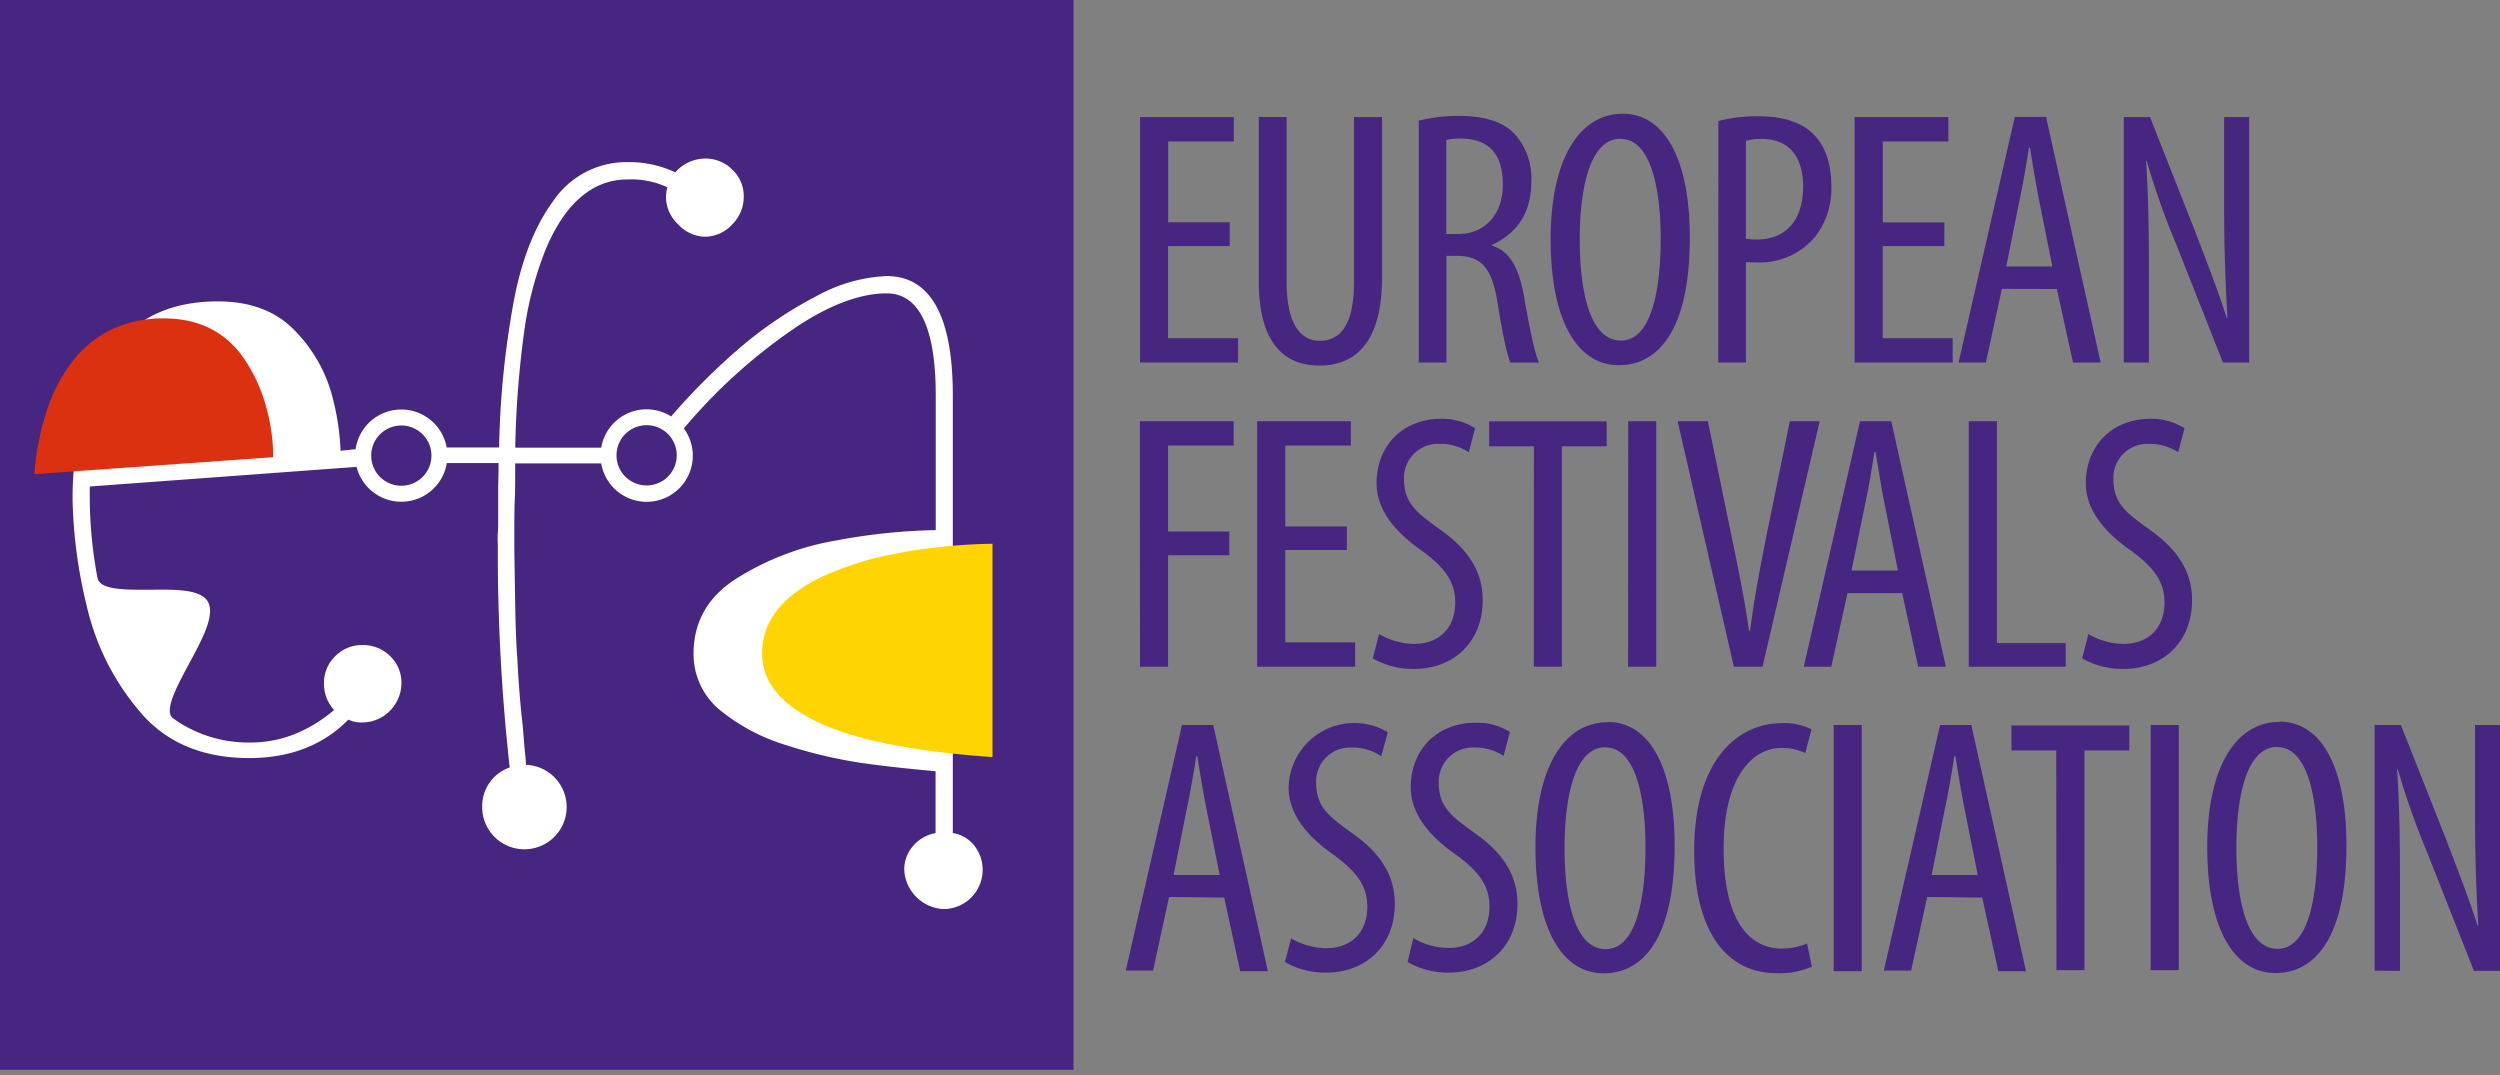
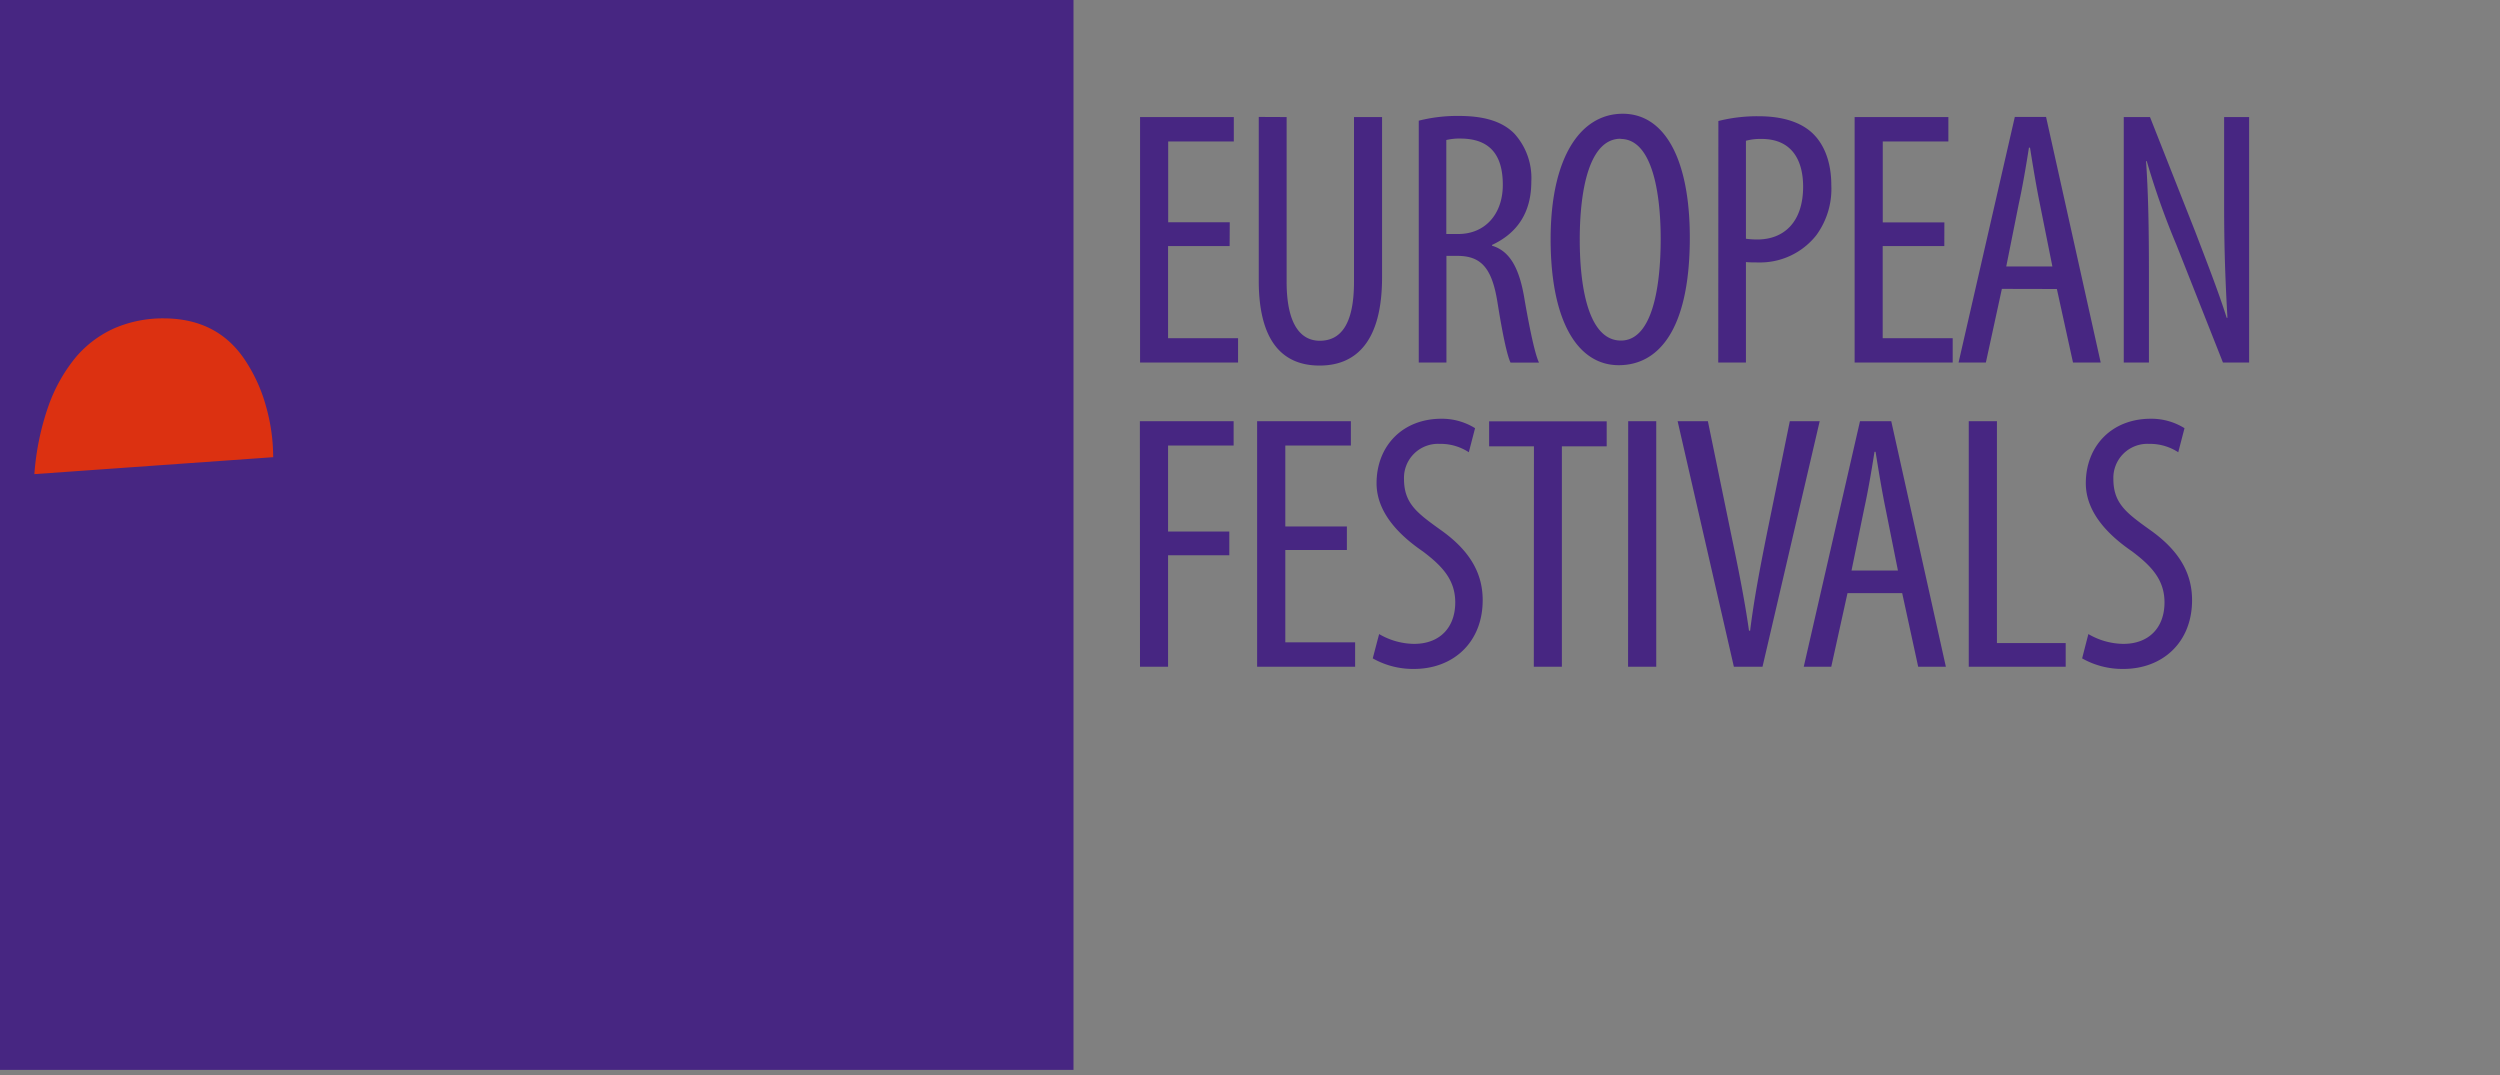
<svg xmlns="http://www.w3.org/2000/svg" id="Layer_1" data-name="Layer 1" width="400" height="172" viewBox="0 0 400 172">
  <rect x="0" y="0" width="400" height="172" fill="#808080" stroke="none" />
  <defs>
    <style>.cls-1{fill:#472682;}.cls-2{fill:#fff;}.cls-3{fill:#dc3111;}.cls-4{fill:#ffd400;}</style>
  </defs>
  <title>Cistermusica2019-LogosApoios-Artboard 2</title>
  <rect class="cls-1" width="171.76" height="171.18" />
-   <path class="cls-1" d="M384,155.34V141.75c0-8.39-.12-13.41-.47-18.65h.12a126.73,126.73,0,0,0,4.72,13.35l7.46,18.89H400V116h-4v14c0,6.83.17,11.9.52,18.08h-.11c-1.35-4.26-3.39-9.45-5-13.7L384.14,116h-4.2v39.3Zm-19.65-35.8c5.07,0,6.41,8.69,6.41,16,0,7.7-1.34,16.27-6.35,16.27s-6.59-8.05-6.59-16.15,1.58-16.15,6.53-16.15m.35-4c-6.82,0-11.54,7-11.54,20,0,13.24,4.37,20.17,10.9,20.17,6.36,0,11.37-5.65,11.37-20.4,0-12.54-4-19.82-10.73-19.82m-20.59,39.76h4.49V116h-4.49Zm-15.08,0h4.48V120.07h7.18v-4H321.83v4H329ZM309.06,140l2-10c.58-2.63,1.17-6,1.63-9h.18c.46,2.91,1,6.18,1.57,9l2,10Zm8.1,3.61,2.57,11.78h4.43L315.41,116h-5l-9,39.3h4.37l2.57-11.78Zm-23.77,11.78h4.49V116h-4.49Zm-4.26-4.43a10.44,10.44,0,0,1-4.08.81c-4.84,0-9.27-4-9.27-16s5-16.09,9.15-16.09a8.43,8.43,0,0,1,3.91.81l1-3.78a9.44,9.44,0,0,0-4.84-1c-6.24,0-13.93,5-13.93,20.47,0,13.35,5.54,19.53,13.17,19.53a12.88,12.88,0,0,0,5.66-1.05Zm-32.27-31.37c5.08,0,6.42,8.69,6.42,16,0,7.7-1.34,16.27-6.36,16.27s-6.59-8.05-6.59-16.15,1.58-16.15,6.53-16.15m.35-4c-6.82,0-11.54,7-11.54,20,0,13.24,4.37,20.17,10.9,20.17,6.36,0,11.37-5.65,11.37-20.4,0-12.54-4-19.82-10.73-19.82m-32,38.42a13.09,13.09,0,0,0,6.59,1.69c6.29,0,11-4.26,11-11,0-4.37-2.1-8-6.82-11.31-3.74-2.68-5.78-4.2-5.78-8.1a5.44,5.44,0,0,1,5.72-5.6,8.2,8.2,0,0,1,4.66,1.34l1-3.85a10,10,0,0,0-5.48-1.46c-6.24,0-10.38,4.38-10.38,10.32,0,5.08,4.26,8.75,7.41,10.91,3.09,2.33,5.19,4.54,5.19,8.16,0,4-2.45,6.64-6.59,6.64a11.29,11.29,0,0,1-5.6-1.57Zm-19.63,0a13.09,13.09,0,0,0,6.59,1.69c6.3,0,11-4.26,11-11,0-4.37-2.1-8-6.82-11.31-3.73-2.68-5.77-4.2-5.77-8.1a5.43,5.43,0,0,1,5.71-5.6A8.2,8.2,0,0,1,221,121l1.05-3.85A10.51,10.51,0,0,0,206.18,126c0,5.08,4.25,8.75,7.4,10.91,3.09,2.33,5.19,4.54,5.19,8.16,0,4-2.45,6.64-6.59,6.64a11.35,11.35,0,0,1-5.6-1.57ZM187.77,140l2-10c.58-2.63,1.16-6,1.63-9h.17c.47,2.91,1,6.18,1.58,9l2,10Zm8.1,3.61,2.56,11.78h4.43L194.12,116h-5l-9,39.3h4.37l2.56-11.78Z" />
  <path class="cls-1" d="M333.14,105.34a13.09,13.09,0,0,0,6.59,1.69c6.3,0,11-4.26,11-11,0-4.37-2.1-8-6.82-11.31-3.73-2.68-5.77-4.2-5.77-8.1a5.44,5.44,0,0,1,5.71-5.6,8.26,8.26,0,0,1,4.67,1.34l1-3.85A10,10,0,0,0,344.11,67c-6.24,0-10.38,4.37-10.38,10.32,0,5.07,4.25,8.74,7.4,10.9,3.09,2.33,5.19,4.54,5.19,8.16,0,4-2.45,6.64-6.59,6.64a11.28,11.28,0,0,1-5.59-1.57ZM315,106.68h15.51v-3.79h-11V67.39H315ZM296.24,91.29l2.05-10c.58-2.62,1.16-6,1.63-9h.17c.47,2.92,1,6.18,1.58,9l2,10Zm8.11,3.61,2.56,11.78h4.43L302.6,67.39h-5l-9,39.29H293L295.6,94.9ZM282,106.68l9.15-39.29h-4.78l-3.73,18.3c-.93,4.66-2,10.14-2.62,15.22h-.18c-.7-5-1.86-10.67-2.79-15.1l-3.79-18.42h-4.84l9,39.29Zm-21.51,0H265V67.39h-4.49Zm-15.08,0h4.49V71.41h7.17v-4H238.26v4h7.17Zm-25.77-1.34a13.09,13.09,0,0,0,6.59,1.69c6.3,0,11-4.26,11-11,0-4.37-2.1-8-6.82-11.31-3.73-2.68-5.77-4.2-5.77-8.1a5.44,5.44,0,0,1,5.71-5.6,8.2,8.2,0,0,1,4.66,1.34l1-3.85A10,10,0,0,0,230.62,67c-6.23,0-10.37,4.37-10.37,10.32,0,5.07,4.25,8.74,7.4,10.9,3.09,2.33,5.19,4.54,5.19,8.16,0,4-2.45,6.64-6.59,6.64a11.28,11.28,0,0,1-5.59-1.57ZM215.5,84.23h-9.85V71.29h10.49v-3.9h-15v39.29h15.68v-3.91H205.65V88h9.85Zm-33.1,22.45h4.49V88.84h9.8V85.05h-9.8V71.29h10.49v-3.9h-15Z" />
  <path class="cls-1" d="M343.83,58V44.44c0-8.4-.11-13.41-.46-18.66h.11a123.67,123.67,0,0,0,4.73,13.35L355.67,58h4.19V18.73h-4V32.78c0,6.82.18,11.89.53,18.07h-.12c-1.34-4.26-3.38-9.44-5-13.7L344,18.73h-4.2V58ZM321,42.63l2-10c.58-2.62,1.16-6,1.63-9h.17c.47,2.92,1,6.18,1.58,9l2,10Zm8.1,3.61L331.68,58h4.43l-8.74-39.29h-5l-9,39.29h4.37l2.56-11.78Zm-18-10.66h-9.86V22.63h10.5v-3.9h-15V58h15.69V54.11h-11.2V39.37h9.86ZM279.35,22.52a9,9,0,0,1,2.5-.29c5,0,6.65,3.61,6.65,7.63,0,5.6-3,8.46-7.35,8.46a14.32,14.32,0,0,1-1.8-.12ZM274.92,58h4.43V41.93c.64.06,1.22.06,2,.06a11.45,11.45,0,0,0,9.27-4.37,12.54,12.54,0,0,0,2.39-8c0-3.44-1-6.3-2.86-8.16-2-2-5.13-2.86-8.74-2.86a25.35,25.35,0,0,0-6.47.76ZM259.29,22.23c5.08,0,6.42,8.68,6.42,16,0,7.69-1.34,16.26-6.36,16.26s-6.59-8-6.59-16.15,1.58-16.14,6.53-16.14m.35-4c-6.82,0-11.54,7.06-11.54,20.06,0,13.23,4.37,20.17,10.9,20.17,6.36,0,11.37-5.66,11.37-20.41,0-12.53-4-19.82-10.73-19.82M231.41,22.4a9.42,9.42,0,0,1,2.39-.23c4.78.06,6.65,2.85,6.65,7.4,0,4.72-2.86,7.87-7.12,7.87h-1.92ZM227,58h4.43V40.94h1.75c3.85,0,5.54,2,6.41,7.4.76,4.78,1.52,8.51,2.1,9.68h4.55c-.58-1.22-1.34-4.55-2.28-9.91-.81-5.13-2.33-7.93-5.24-8.8v-.12c4-1.86,6.29-5.13,6.29-10.14a10.56,10.56,0,0,0-2.74-7.7c-2-2-4.95-2.8-8.86-2.8a25,25,0,0,0-6.41.76Zm-25.6-39.29V44.9c0,9.74,3.84,13.59,9.73,13.59s10-3.91,10-14.11V18.73h-4.49V45.08c0,6.88-2.16,9.44-5.48,9.44-2.91,0-5.3-2.39-5.3-9.44V18.73Zm-4.64,16.85h-9.85V22.63h10.5v-3.9h-15V58h15.68V54.11H186.89V39.37h9.85Z" />
-   <path class="cls-2" d="M155.74,135.12a5.3,5.3,0,0,0-3.29-1.82V63.25c0-12.66-3.56-19.08-10.59-19.08a25.32,25.32,0,0,0-10.83,3,65.17,65.17,0,0,0-12.55,8.39,104.53,104.53,0,0,0-11.1,11.07,7.36,7.36,0,0,0-11.19,5H82.44a157.37,157.37,0,0,1,1.5-19.08A55.69,55.69,0,0,1,87.27,40c3.12-7.49,7.55-11.29,13.17-11.29a13.83,13.83,0,0,1,6.33,1.25,7.56,7.56,0,0,0-.21,1.58,6,6,0,0,0,1.93,4.34,6,6,0,0,0,4.34,2,6,6,0,0,0,4.35-2A6.18,6.18,0,0,0,119,31.49a5.8,5.8,0,0,0-1.79-4.31,6,6,0,0,0-4.34-1.81,6.39,6.39,0,0,0-4.82,2.2,17.33,17.33,0,0,0-7.57-1.63,14.16,14.16,0,0,0-12,6.27c-3,4.09-5.16,9.68-6.39,16.61a142.47,142.47,0,0,0-2.23,22.77H71.47a7.38,7.38,0,0,0-14.57.28l-2.41.25a39.61,39.61,0,0,0-1.6-9.68,23.67,23.67,0,0,0-6.1-9.92c-2.92-2.85-6.94-4.3-11.93-4.3-8.2,0-14.2,3.17-17.83,9.41s-5.42,13.76-5.42,22.2a77.48,77.48,0,0,0,2.24,17,39.68,39.68,0,0,0,8.45,16.94c4.14,5,10.06,7.52,17.57,7.52,6.54,0,11.88-2.07,15.86-6.15a4.75,4.75,0,0,0,2.23.45,6.19,6.19,0,0,0,4.5-1.94,6.3,6.3,0,0,0,1.77-4.33A5.85,5.85,0,0,0,62.45,105,6.14,6.14,0,0,0,58,103.21,5.93,5.93,0,0,0,53.63,105a5.86,5.86,0,0,0-1.79,4.34,6.18,6.18,0,0,0,1.61,4.26,22.75,22.75,0,0,1-6.43,3.9,18.87,18.87,0,0,1-7.14,1.3,20.48,20.48,0,0,1-12.2-3.88c-1.5-1.14.57-5,2.57-8.72,2.12-3.94,4.11-7.66,3.08-9.79s-5-2.1-9.24-2.05c-4,0-8.13.09-8.5-1.93a70.59,70.59,0,0,1-1.23-12.59v-2l42.69-3.14a7.38,7.38,0,0,0,14.44-.61h8.28c0,.69,0,1.87-.06,3.54,0,1.38,0,2.9,0,4.53v.64c0,.94,0,1.77-.06,2.52s0,1.41,0,2a313,313,0,0,0,1.9,35.47,6.55,6.55,0,0,0-4.4,6.1,6.76,6.76,0,1,0,7-6.52c0-.74-.12-1.58-.21-2.54s-.18-2.2-.29-3.55L83.4,114c-.37-3.94-.54-6.73-.61-8.4-.19-2.44-.31-5.48-.36-9-.09-5.36-.14-8.55-.14-9.47,0-3.41,0-5.8.07-7.08s.07-3.17.07-5.91H96.19a7.38,7.38,0,1,0,13.23-5.59,87,87,0,0,1,18.75-16.73c5.1-3.24,9.7-4.88,13.69-4.88,5.22,0,7.86,5.5,7.86,16.35V84.82a94.06,94.06,0,0,0-15.94,1.66,43.62,43.62,0,0,0-15.65,5.9c-4.75,2.89-7.16,7-7.16,12.19a11.55,11.55,0,0,0,4.38,9.17,31,31,0,0,0,10.52,5.51,75.36,75.36,0,0,0,11.82,2.8c4.28.61,8.22,1,12,1.35v9.9a6.07,6.07,0,0,0-3.45,1.89,5.74,5.74,0,0,0-1.56,4,6.62,6.62,0,0,0,6.27,6.26,6.28,6.28,0,0,0,4.76-10.37ZM103.46,77.67a4.82,4.82,0,1,1,4.82-4.81A4.82,4.82,0,0,1,103.46,77.67ZM59.39,72.9a4.82,4.82,0,1,1,4.82,4.82A4.82,4.82,0,0,1,59.39,72.9Z" />
  <path class="cls-3" d="M5.5,75.86l38.21-2.71a29.92,29.92,0,0,0-1.11-8,25.51,25.51,0,0,0-3.21-7.25Q35,51,26.31,50.94a19.59,19.59,0,0,0-7.94,1.55,17.42,17.42,0,0,0-6.17,4.58,25.73,25.73,0,0,0-4.39,7.72A42.12,42.12,0,0,0,5.5,75.86" />
-   <path class="cls-4" d="M158.8,121.13V87a89.79,89.79,0,0,0-9.26.62,83.7,83.7,0,0,0-9.19,1.59A53.63,53.63,0,0,0,133,91.63q-11.07,4.66-11.06,12.94c0,4.47,2.94,8.1,8.83,10.93s15.27,4.75,28.05,5.63" />
</svg>